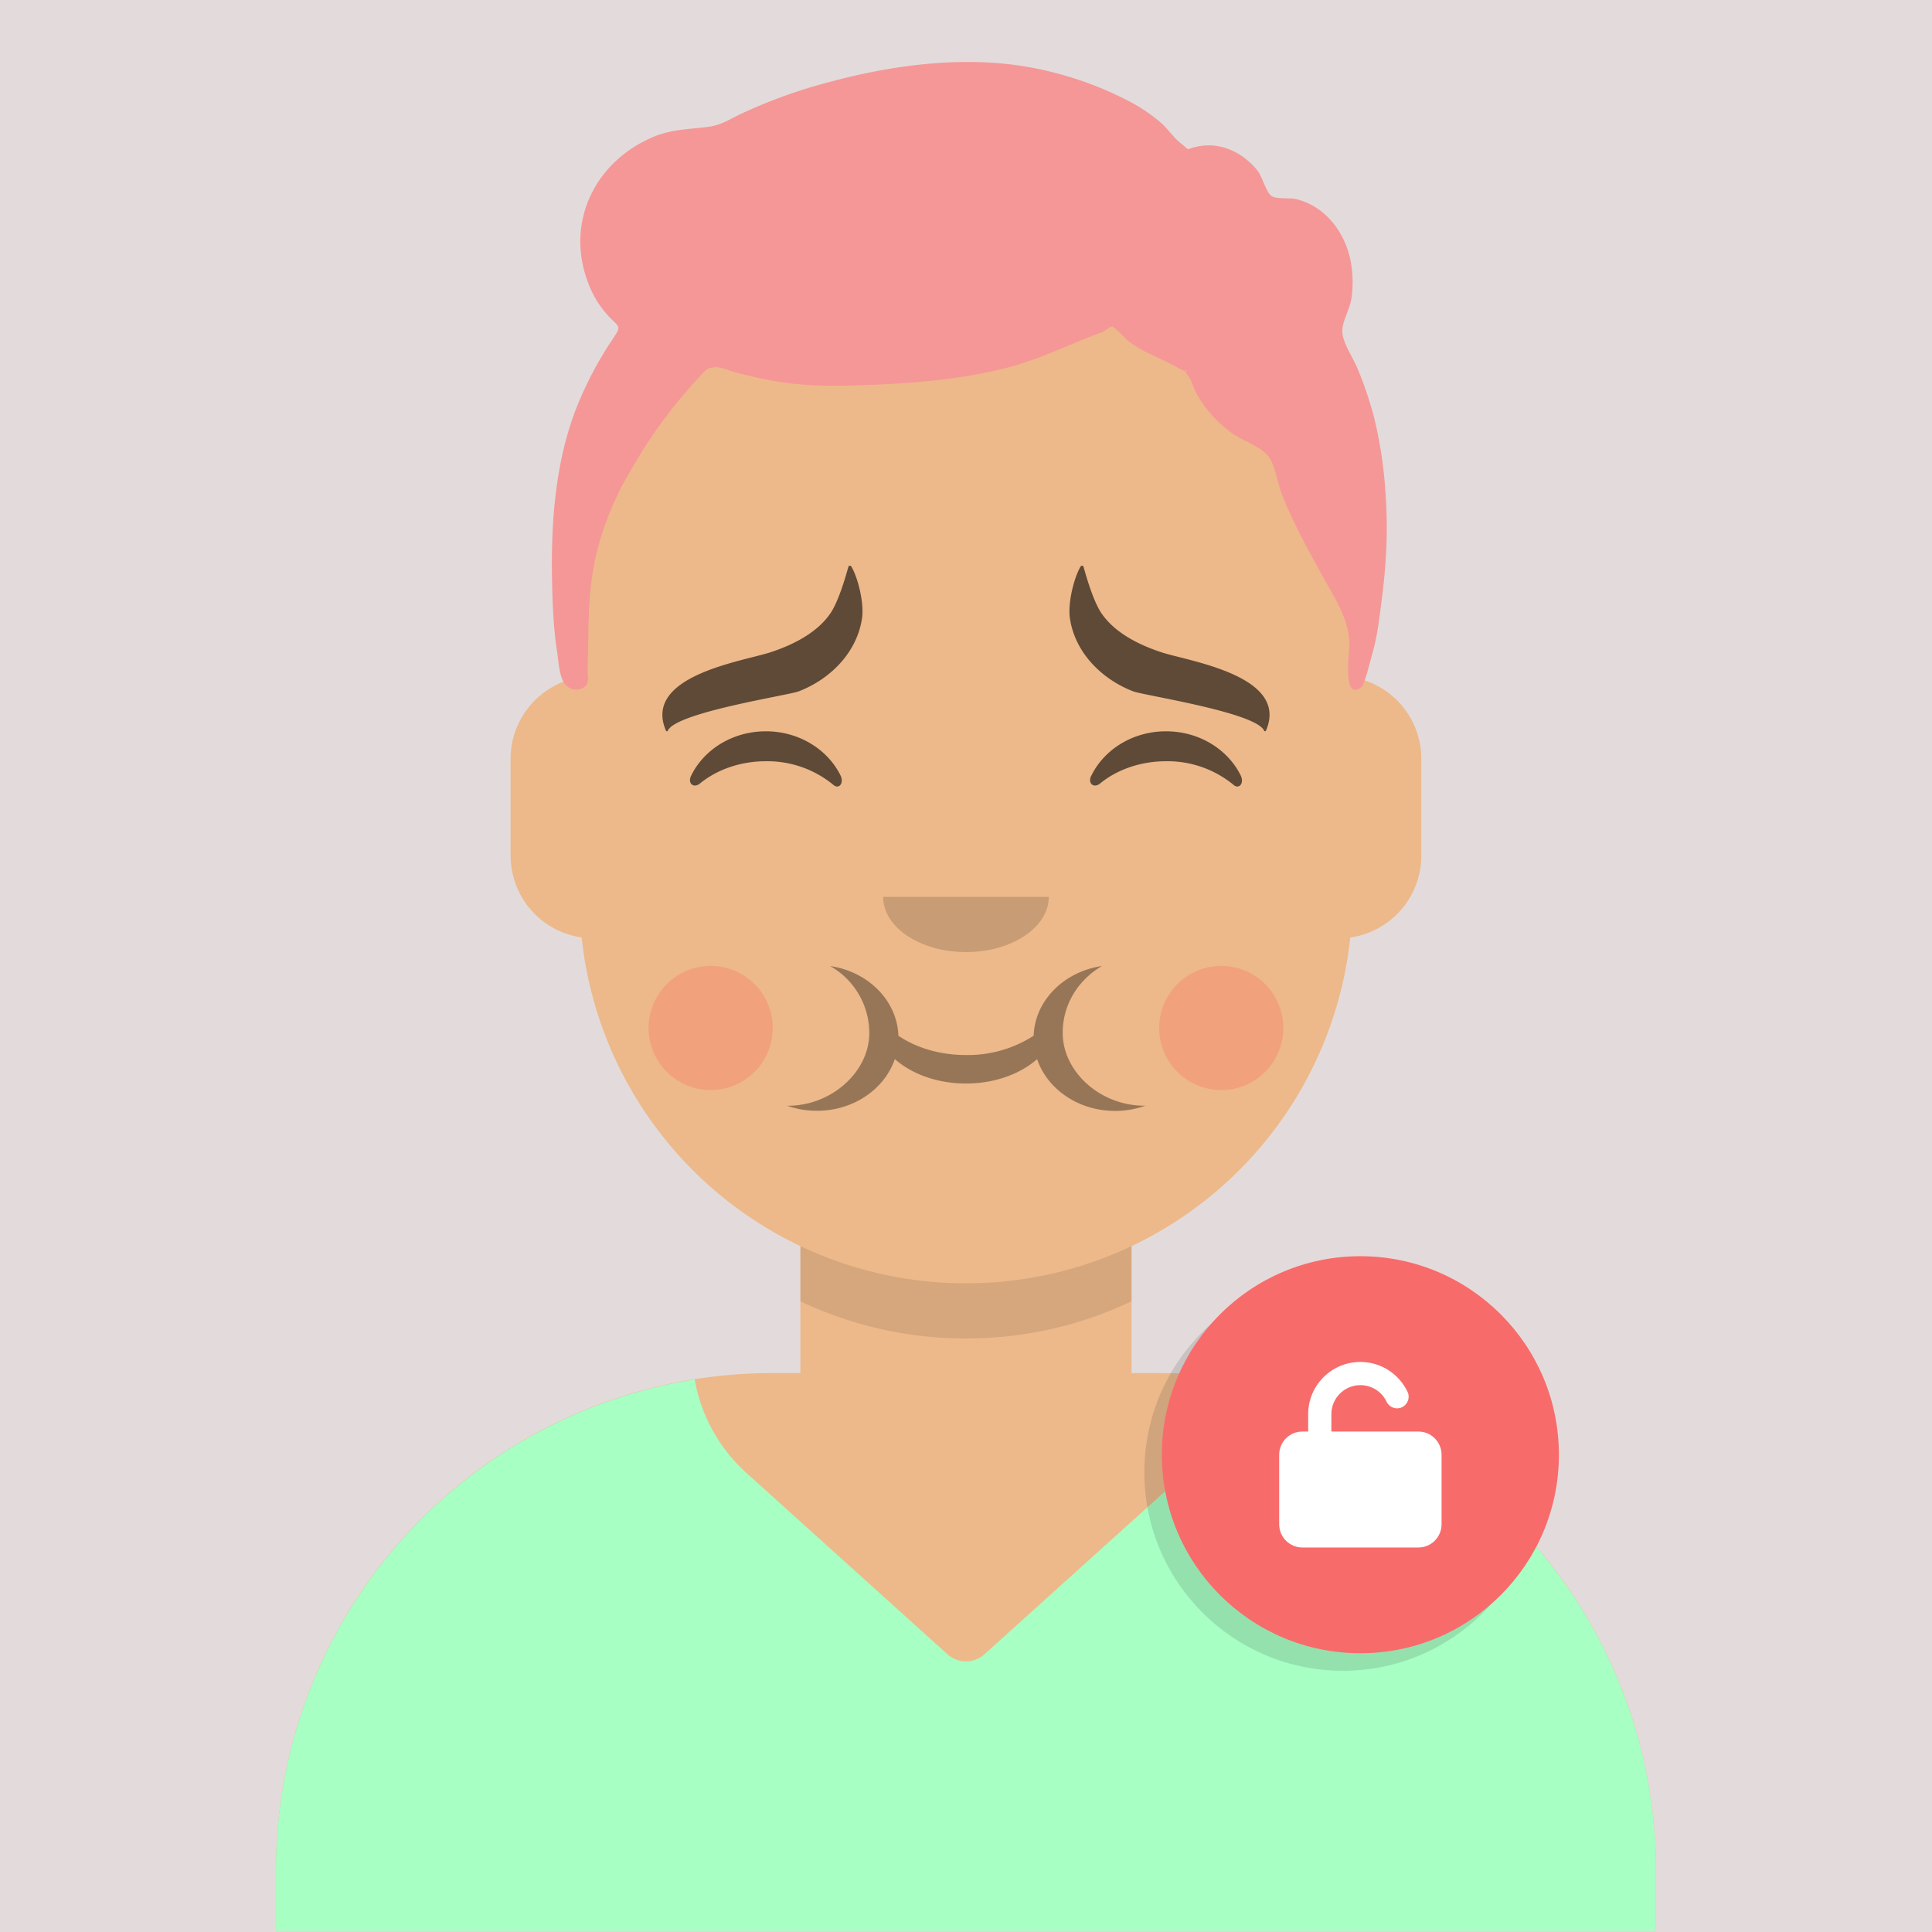
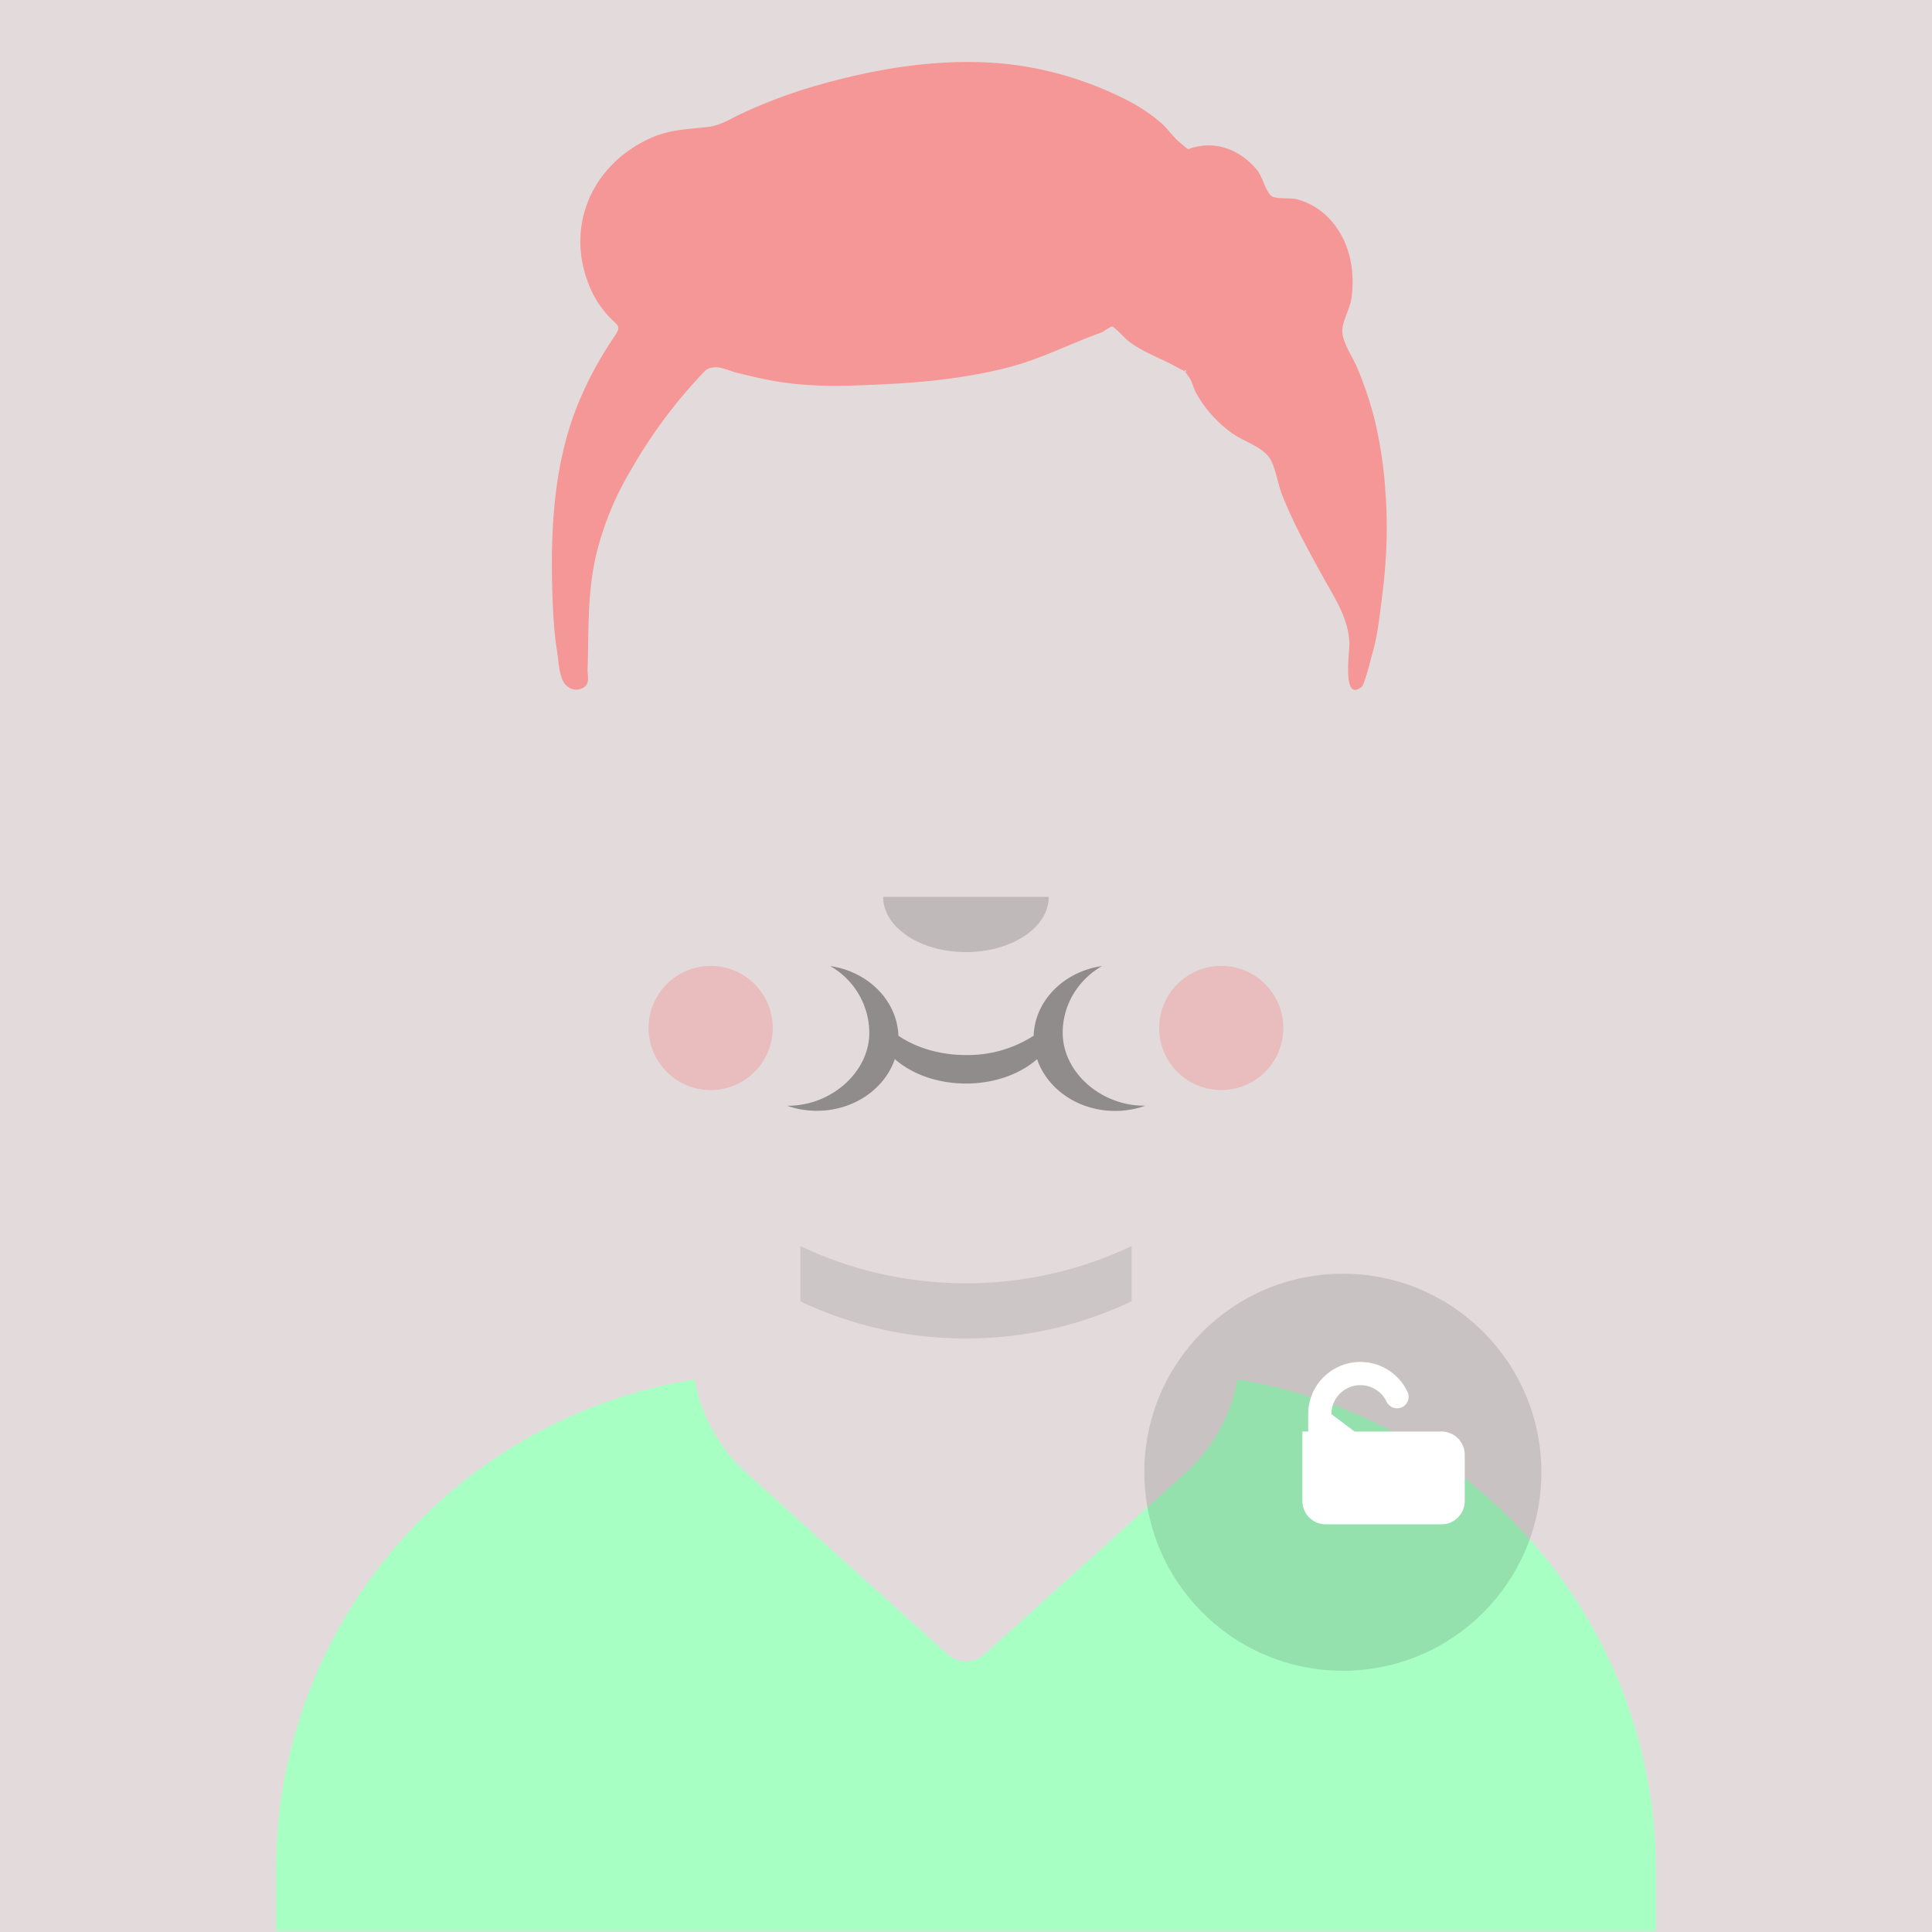
<svg xmlns="http://www.w3.org/2000/svg" xmlns:ns1="http://sodipodi.sourceforge.net/DTD/sodipodi-0.dtd" xmlns:ns2="http://www.inkscape.org/namespaces/inkscape" viewBox="0 0 1024 1024" fill="none" shape-rendering="auto" version="1.1" id="svg13" ns1:docname="bot-caco-profile.svg" width="1024" height="1024" ns2:version="1.3.2 (091e20e, 2023-11-25)" ns2:export-filename="bot-caco-profile.png" ns2:export-xdpi="96" ns2:export-ydpi="96">
  <defs id="defs13" />
  <ns1:namedview id="namedview13" pagecolor="#ffffff" bordercolor="#000000" borderopacity="0.25" ns2:showpageshadow="2" ns2:pageopacity="0.0" ns2:pagecheckerboard="0" ns2:deskcolor="#d1d1d1" ns2:zoom="0.4817165" ns2:cx="467.0797" ns2:cy="548.04019" ns2:window-width="1504" ns2:window-height="1027" ns2:window-x="0" ns2:window-y="25" ns2:window-maximized="0" ns2:current-layer="svg13">
    <ns1:guide position="0,1024" orientation="0,1024" id="guide16" ns2:locked="false" />
    <ns1:guide position="1024,1024" orientation="1024,0" id="guide17" ns2:locked="false" />
    <ns1:guide position="1024,0" orientation="0,-1024" id="guide18" ns2:locked="false" />
    <ns1:guide position="0,0" orientation="-1024,0" id="guide19" ns2:locked="false" />
  </ns1:namedview>
  <mask id="viewboxMask">
    <rect width="280" height="280" rx="0" ry="0" x="0" y="0" fill="#ffffff" id="rect1" />
  </mask>
  <rect style="fill:#e3dbdb;stroke-width:10.366" id="rect4" width="1024" height="1024" x="0" y="0" />
  <g mask="url(#viewboxMask)" id="g13" transform="matrix(3.657,0,0,3.657,8e-6,-0.037)">
    <g transform="translate(8)" id="g12">
-       <path d="M 132,36 A 56,56 0 0 0 76,92 v 6.17 A 12,12 0 0 0 66,110 v 14 a 12,12 0 0 0 10.3,11.88 56.04,56.04 0 0 0 31.7,44.73 v 18.4 h -4 a 72,72 0 0 0 -72,72 v 9 h 200 v -9 a 72,72 0 0 0 -72,-72 h -4 V 180.62 A 56.04,56.04 0 0 0 187.7,135.89 12,12 0 0 0 198,124 V 110 A 12,12 0 0 0 188,98.17 V 92 A 56,56 0 0 0 132,36 Z" fill="#edb98a" id="path1" />
      <path d="m 108,180.61 v 8 a 55.79,55.79 0 0 0 24,5.39 c 8.59,0 16.73,-1.93 24,-5.39 v -8 a 55.79,55.79 0 0 1 -24,5.39 55.79,55.79 0 0 1 -24,-5.39 z" fill="#000000" fill-opacity="0.1" id="path2" />
      <g transform="translate(0,170)" id="g3">
        <path d="M 92.68,29.94 A 72.02,72.02 0 0 0 32,101.05 V 110 h 200 v -8.95 a 72.02,72.02 0 0 0 -60.68,-71.11 23.87,23.87 0 0 1 -7.56,13.6 l -29.08,26.23 a 4,4 0 0 1 -5.36,0 L 100.24,43.54 a 23.87,23.87 0 0 1 -7.56,-13.6 z" fill="#a7ffc4" id="path3" />
      </g>
      <g transform="translate(78,134)" id="g5">
        <path d="m 28,26.24 c 1.36,0.5 2.84,0.76 4.4,0.76 5.31,0 9.81,-3.15 11.29,-7.49 2.47,2.17 6.17,3.54 10.31,3.54 4.14,0 7.84,-1.37 10.31,-3.53 1.48,4.35 5.98,7.5 11.3,7.5 1.55,0 3.03,-0.27 4.4,-0.76 h -0.19 c -6.33,0 -11.8,-4.9 -11.8,-10.56 0,-4.18 2.32,-7.72 5.69,-9.68 -5.5,0.8 -9.73,5 -9.9,10.1 a 17.61,17.61 0 0 1 -9.8,2.8 c -3.8,0 -7.25,-1.06 -9.8,-2.8 -0.18,-5.1 -4.4,-9.3 -9.9,-10.1 a 11.18,11.18 0 0 1 5.68,9.68 c 0,5.66 -5.47,10.57 -11.8,10.57 H 28 Z" fill="#000000" fill-opacity="0.6" opacity="0.6" id="path4" />
        <path d="m 17,24 a 9,9 0 1 0 0,-18 9,9 0 0 0 0,18 z m 74,0 a 9,9 0 1 0 0,-18 9,9 0 0 0 0,18 z" fill="#ff4646" fill-opacity="0.2" id="path5" />
      </g>
      <g transform="translate(104,122)" id="g6">
        <path fill-rule="evenodd" clip-rule="evenodd" d="m 16,8 c 0,4.42 5.37,8 12,8 6.63,0 12,-3.58 12,-8" fill="#000000" fill-opacity="0.16" id="path6" />
      </g>
      <g transform="translate(76,90)" id="g7">
-         <path d="M 16.16,22.45 C 18.01,18.65 22.16,16 27,16 c 4.81,0 8.96,2.63 10.82,6.4 0.55,1.13 -0.24,2.05 -1.03,1.37 a 15.05,15.05 0 0 0 -9.8,-3.43 c -3.73,0 -7.12,1.24 -9.55,3.23 -0.9,0.73 -1.82,-0.01 -1.28,-1.12 z m 58,0 C 76.01,18.65 80.16,16 85,16 c 4.81,0 8.96,2.63 10.82,6.4 0.55,1.13 -0.24,2.05 -1.03,1.37 a 15.05,15.05 0 0 0 -9.8,-3.43 c -3.74,0 -7.13,1.24 -9.56,3.23 -0.9,0.73 -1.82,-0.01 -1.28,-1.12 z" fill-rule="evenodd" clip-rule="evenodd" fill="#000000" fill-opacity="0.6" id="path7" />
-       </g>
+         </g>
      <g transform="translate(76,82)" id="g8">
-         <path d="m 36.37,6.88 c -1.97,2.9 -5.55,4.64 -8.74,5.68 -3.94,1.29 -18.55,3.38 -15.11,11.35 0.05,0.12 0.22,0.12 0.27,0 1.15,-2.65 17.47,-5.12 18.97,-5.7 4.45,-1.71 8.4,-5.5 9.17,-10.55 0.35,-2.31 -0.64,-6.05 -1.55,-7.55 -0.11,-0.18 -0.37,-0.13 -0.43,0.07 -0.36,1.33 -1.41,4.97 -2.58,6.7 z m 39.26,0 c 1.97,2.9 5.55,4.64 8.74,5.68 3.94,1.29 18.55,3.38 15.11,11.35 a 0.15,0.15 0 0 1 -0.27,0 C 98.06,21.26 81.74,18.79 80.24,18.21 75.79,16.5 71.84,12.71 71.07,7.66 70.72,5.35 71.71,1.61 72.62,0.11 c 0.11,-0.18 0.37,-0.13 0.43,0.07 0.36,1.33 1.41,4.97 2.58,6.7 z" fill-rule="evenodd" clip-rule="evenodd" fill="#000000" fill-opacity="0.6" id="path8" />
-       </g>
+         </g>
      <g transform="translate(-1)" id="g9">
        <path fill-rule="evenodd" clip-rule="evenodd" d="m 193.76,70.77 a 62.92,62.92 0 0 0 -1.51,-9.86 51.78,51.78 0 0 0 -2.5,-7.49 c -0.6,-1.48 -2.02,-3.52 -2.19,-5.13 -0.16,-1.57 1.07,-3.32 1.33,-5.16 0.24,-1.79 0.2,-3.66 -0.17,-5.44 -0.83,-4.03 -3.6,-7.77 -7.85,-8.82 -0.95,-0.23 -2.97,0.06 -3.64,-0.5 -0.77,-0.63 -1.3,-2.8 -2,-3.67 -2,-2.47 -5.1,-4.07 -8.37,-3.51 -2.41,0.4 -1.03,0.9 -2.84,-0.51 -1,-0.8 -1.75,-2 -2.73,-2.85 a 24.7,24.7 0 0 0 -4.9,-3.28 50.82,50.82 0 0 0 -14.84,-4.91 c -9.28,-1.52 -19.2,-0.2 -28.2,2.22 a 74.58,74.58 0 0 0 -13.14,4.74 c -1.78,0.87 -2.81,1.58 -4.67,1.81 -2.93,0.36 -5.4,0.34 -8.18,1.58 -8.54,3.82 -12.39,12.69 -9.06,21.17 0.66,1.71 1.57,3.21 2.82,4.59 1.52,1.68 2.07,1.35 0.76,3.28 a 52.78,52.78 0 0 0 -4.96,9.17 c -3.53,8.4 -4.12,17.87 -3.89,26.83 0.08,3.13 0.22,6.3 0.71,9.42 0.22,1.34 0.28,3.87 1.29,4.87 0.5,0.5 1.24,0.78 1.96,0.58 1.71,-0.47 1.13,-1.73 1.17,-2.9 0.2,-5.88 -0.08,-11.08 1.32,-16.9 a 44.4,44.4 0 0 1 5,-12.03 72.07,72.07 0 0 1 9.8,-13.35 c 0.92,-0.99 1.12,-1.4 2.35,-1.48 0.93,-0.05 2.3,0.59 3.2,0.8 2,0.5 4,0.98 6.03,1.3 3.74,0.6 7.45,0.65 11.22,0.53 7.43,-0.23 14.88,-0.75 22.09,-2.62 4.78,-1.24 9.02,-3.47 13.6,-5.1 0.08,-0.04 1.23,-0.85 1.43,-0.82 0.28,0.04 1.97,1.82 2.26,2.05 2.23,1.74 4.67,2.48 7.07,3.83 2.97,1.66 0.1,-0.72 1.73,1.36 0.48,0.6 0.72,1.72 1.1,2.4 1.22,2.2 2.9,4.1 4.93,5.63 1.96,1.47 4.9,2.18 5.9,4.1 0.76,1.47 1.02,3.48 1.64,5.06 1.63,4.13 3.78,7.99 5.93,11.88 1.73,3.14 3.62,5.89 3.81,9.47 0.07,1.25 -1.12,8.74 1.78,6.46 0.43,-0.34 1.35,-4.15 1.54,-4.8 0.77,-2.63 1.05,-5.38 1.4,-8.09 0.69,-5.38 0.92,-10.5 0.46,-15.91 z" fill="#f59797" id="path9" />
      </g>
      <g transform="translate(49,72)" id="g10" />
      <g transform="translate(62,42)" id="g11" />
    </g>
  </g>
  <g id="g4" transform="matrix(9.672,0,0,9.672,-10.856,512.637)">
    <g id="g6-8">
      <circle style="fill:#1c241f;fill-opacity:0.135;stroke-width:1.133" id="circle5" cx="74.71" cy="27.676" r="10.879" />
-       <circle style="fill:#f86b6b;stroke-width:1.133;fill-opacity:1" id="path4-4" cx="75.67" cy="26.716" r="10.879" />
    </g>
-     <path d="m 74.081,24.492 c 0,-0.878 0.711,-1.589 1.589,-1.589 0.634,0 1.18,0.369 1.436,0.908 0.151,0.318 0.53,0.453 0.846,0.302 0.316,-0.151 0.453,-0.53 0.302,-0.846 -0.459,-0.965 -1.442,-1.635 -2.584,-1.635 -1.579,0 -2.86,1.281 -2.86,2.86 v 0.953 h -0.318 c -0.701,0 -1.271,0.57 -1.271,1.271 v 3.813 c 0,0.701 0.57,1.271 1.271,1.271 h 6.356 c 0.701,0 1.271,-0.57 1.271,-1.271 V 26.716 c 0,-0.701 -0.57,-1.271 -1.271,-1.271 h -4.767 z" id="path1-2" style="fill:#ffffff;stroke-width:0.02" />
+     <path d="m 74.081,24.492 c 0,-0.878 0.711,-1.589 1.589,-1.589 0.634,0 1.18,0.369 1.436,0.908 0.151,0.318 0.53,0.453 0.846,0.302 0.316,-0.151 0.453,-0.53 0.302,-0.846 -0.459,-0.965 -1.442,-1.635 -2.584,-1.635 -1.579,0 -2.86,1.281 -2.86,2.86 v 0.953 h -0.318 v 3.813 c 0,0.701 0.57,1.271 1.271,1.271 h 6.356 c 0.701,0 1.271,-0.57 1.271,-1.271 V 26.716 c 0,-0.701 -0.57,-1.271 -1.271,-1.271 h -4.767 z" id="path1-2" style="fill:#ffffff;stroke-width:0.02" />
  </g>
</svg>